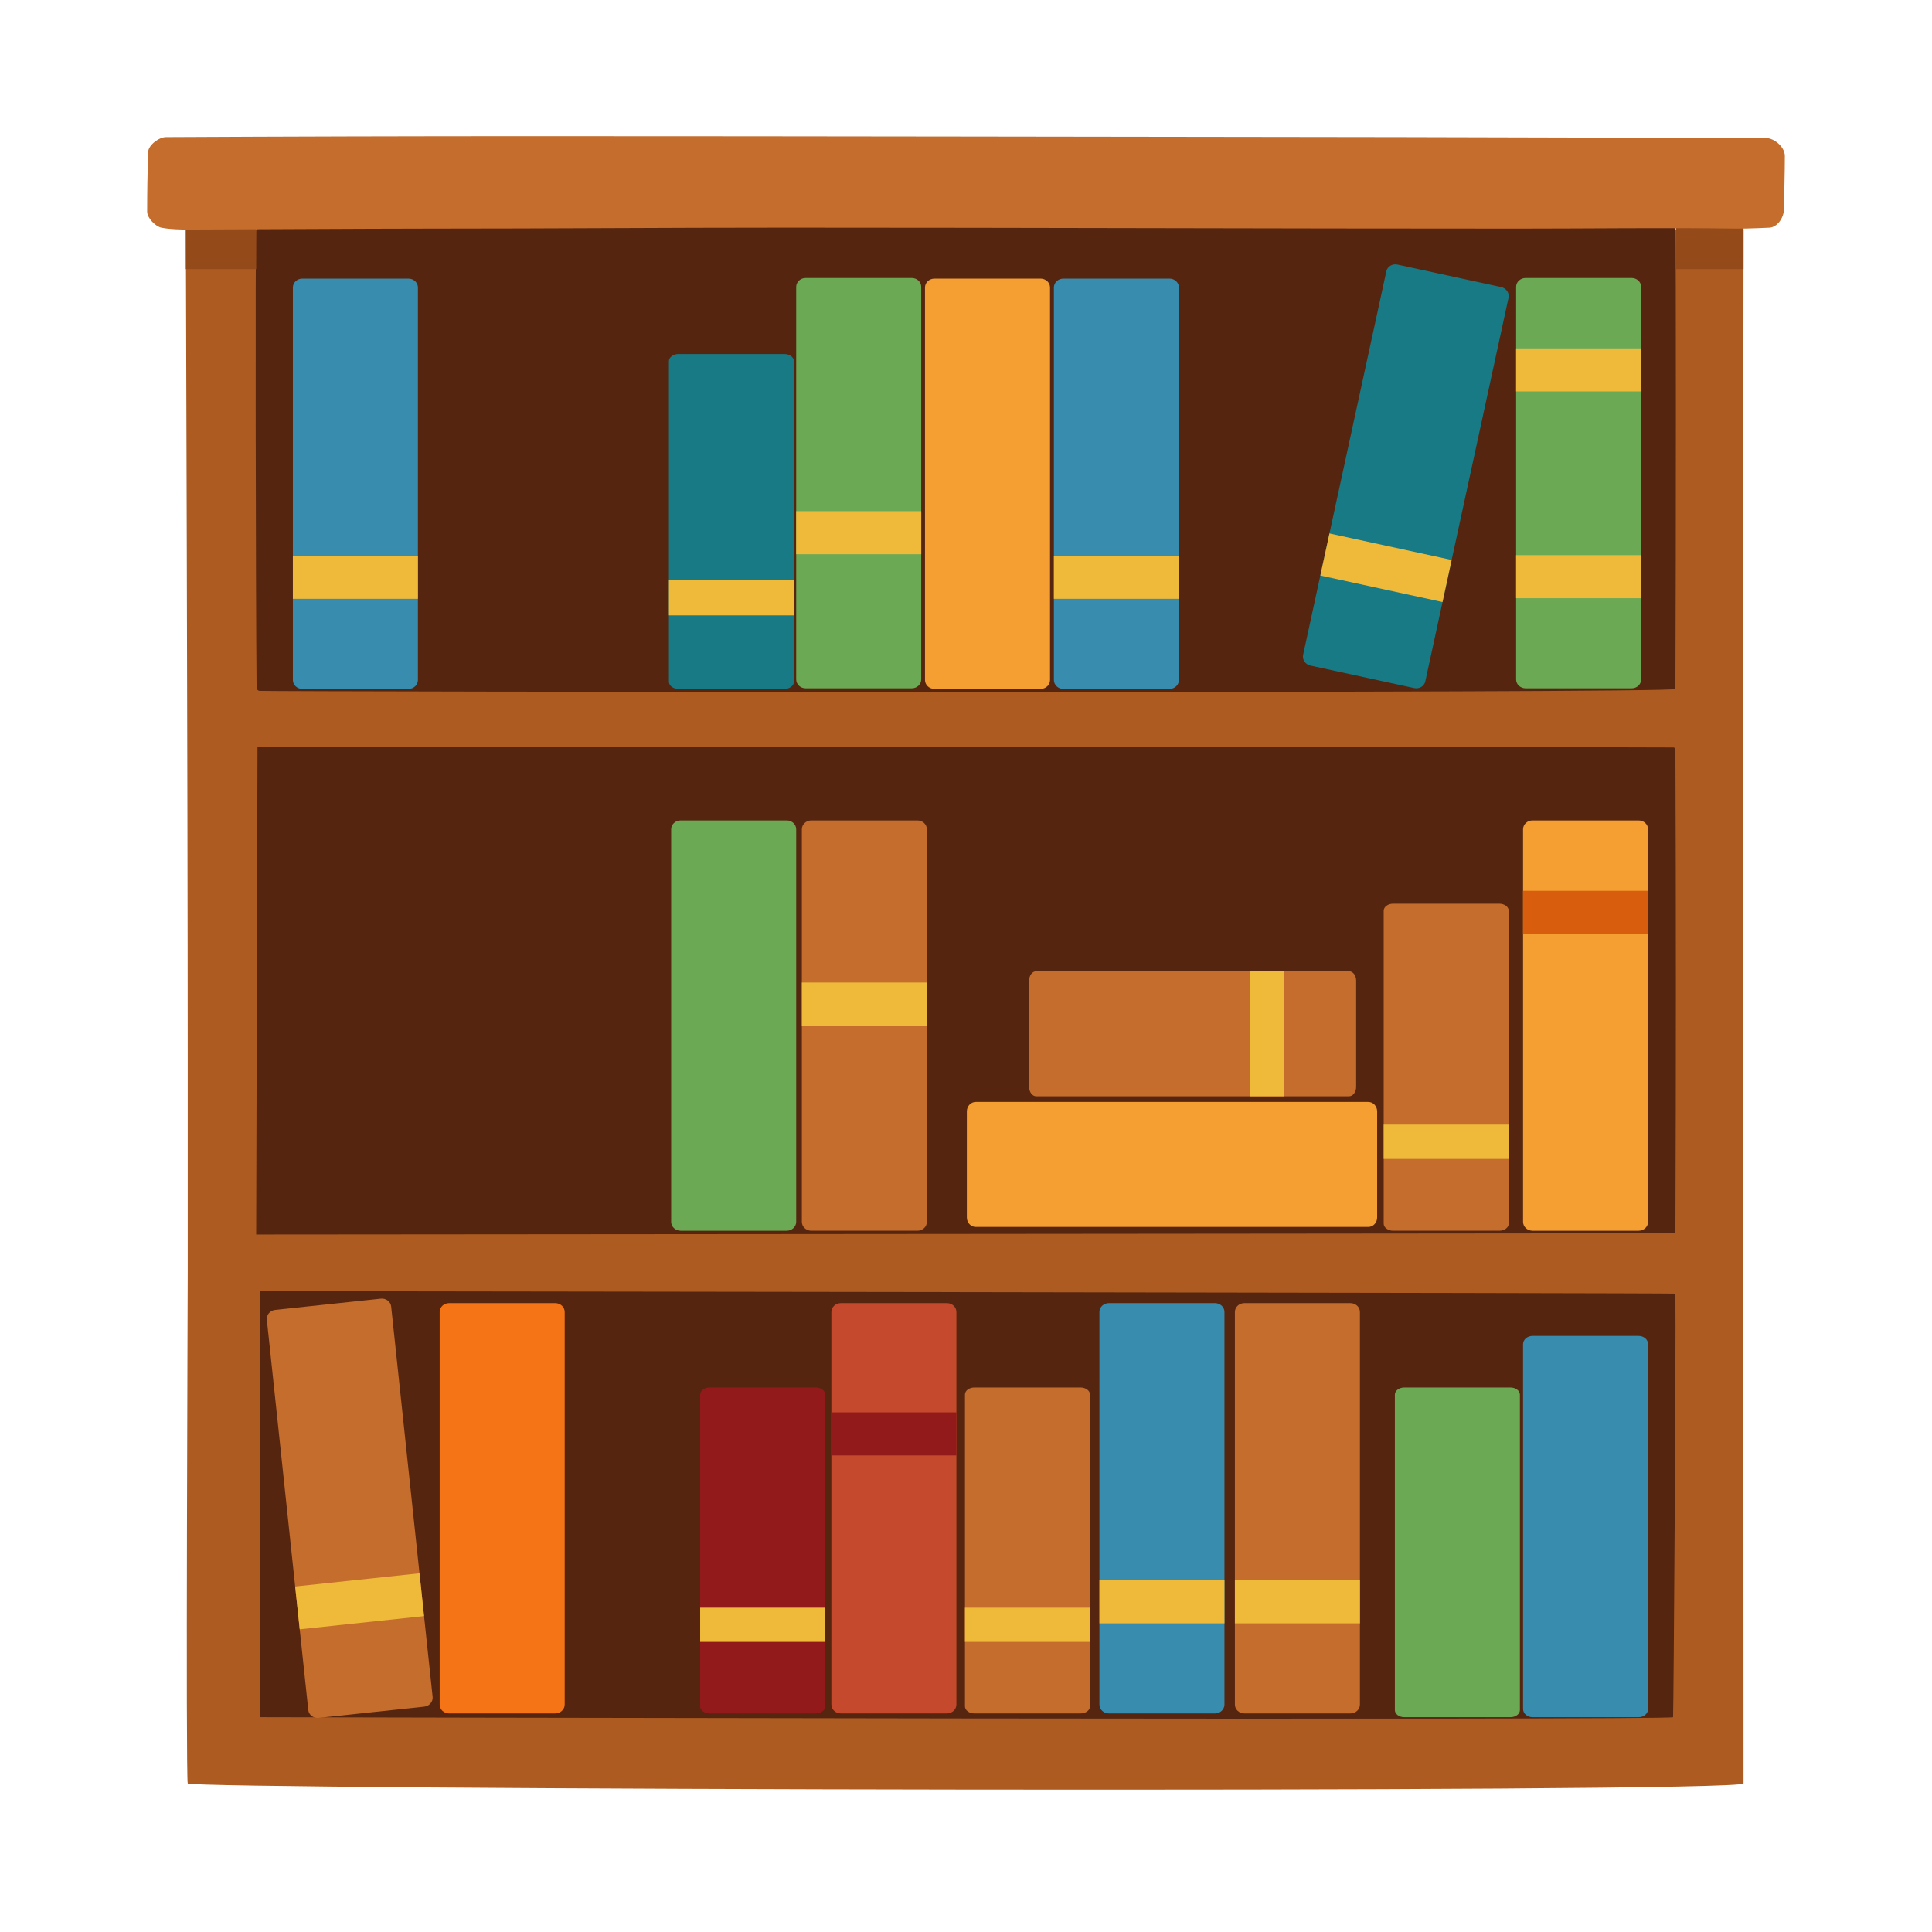
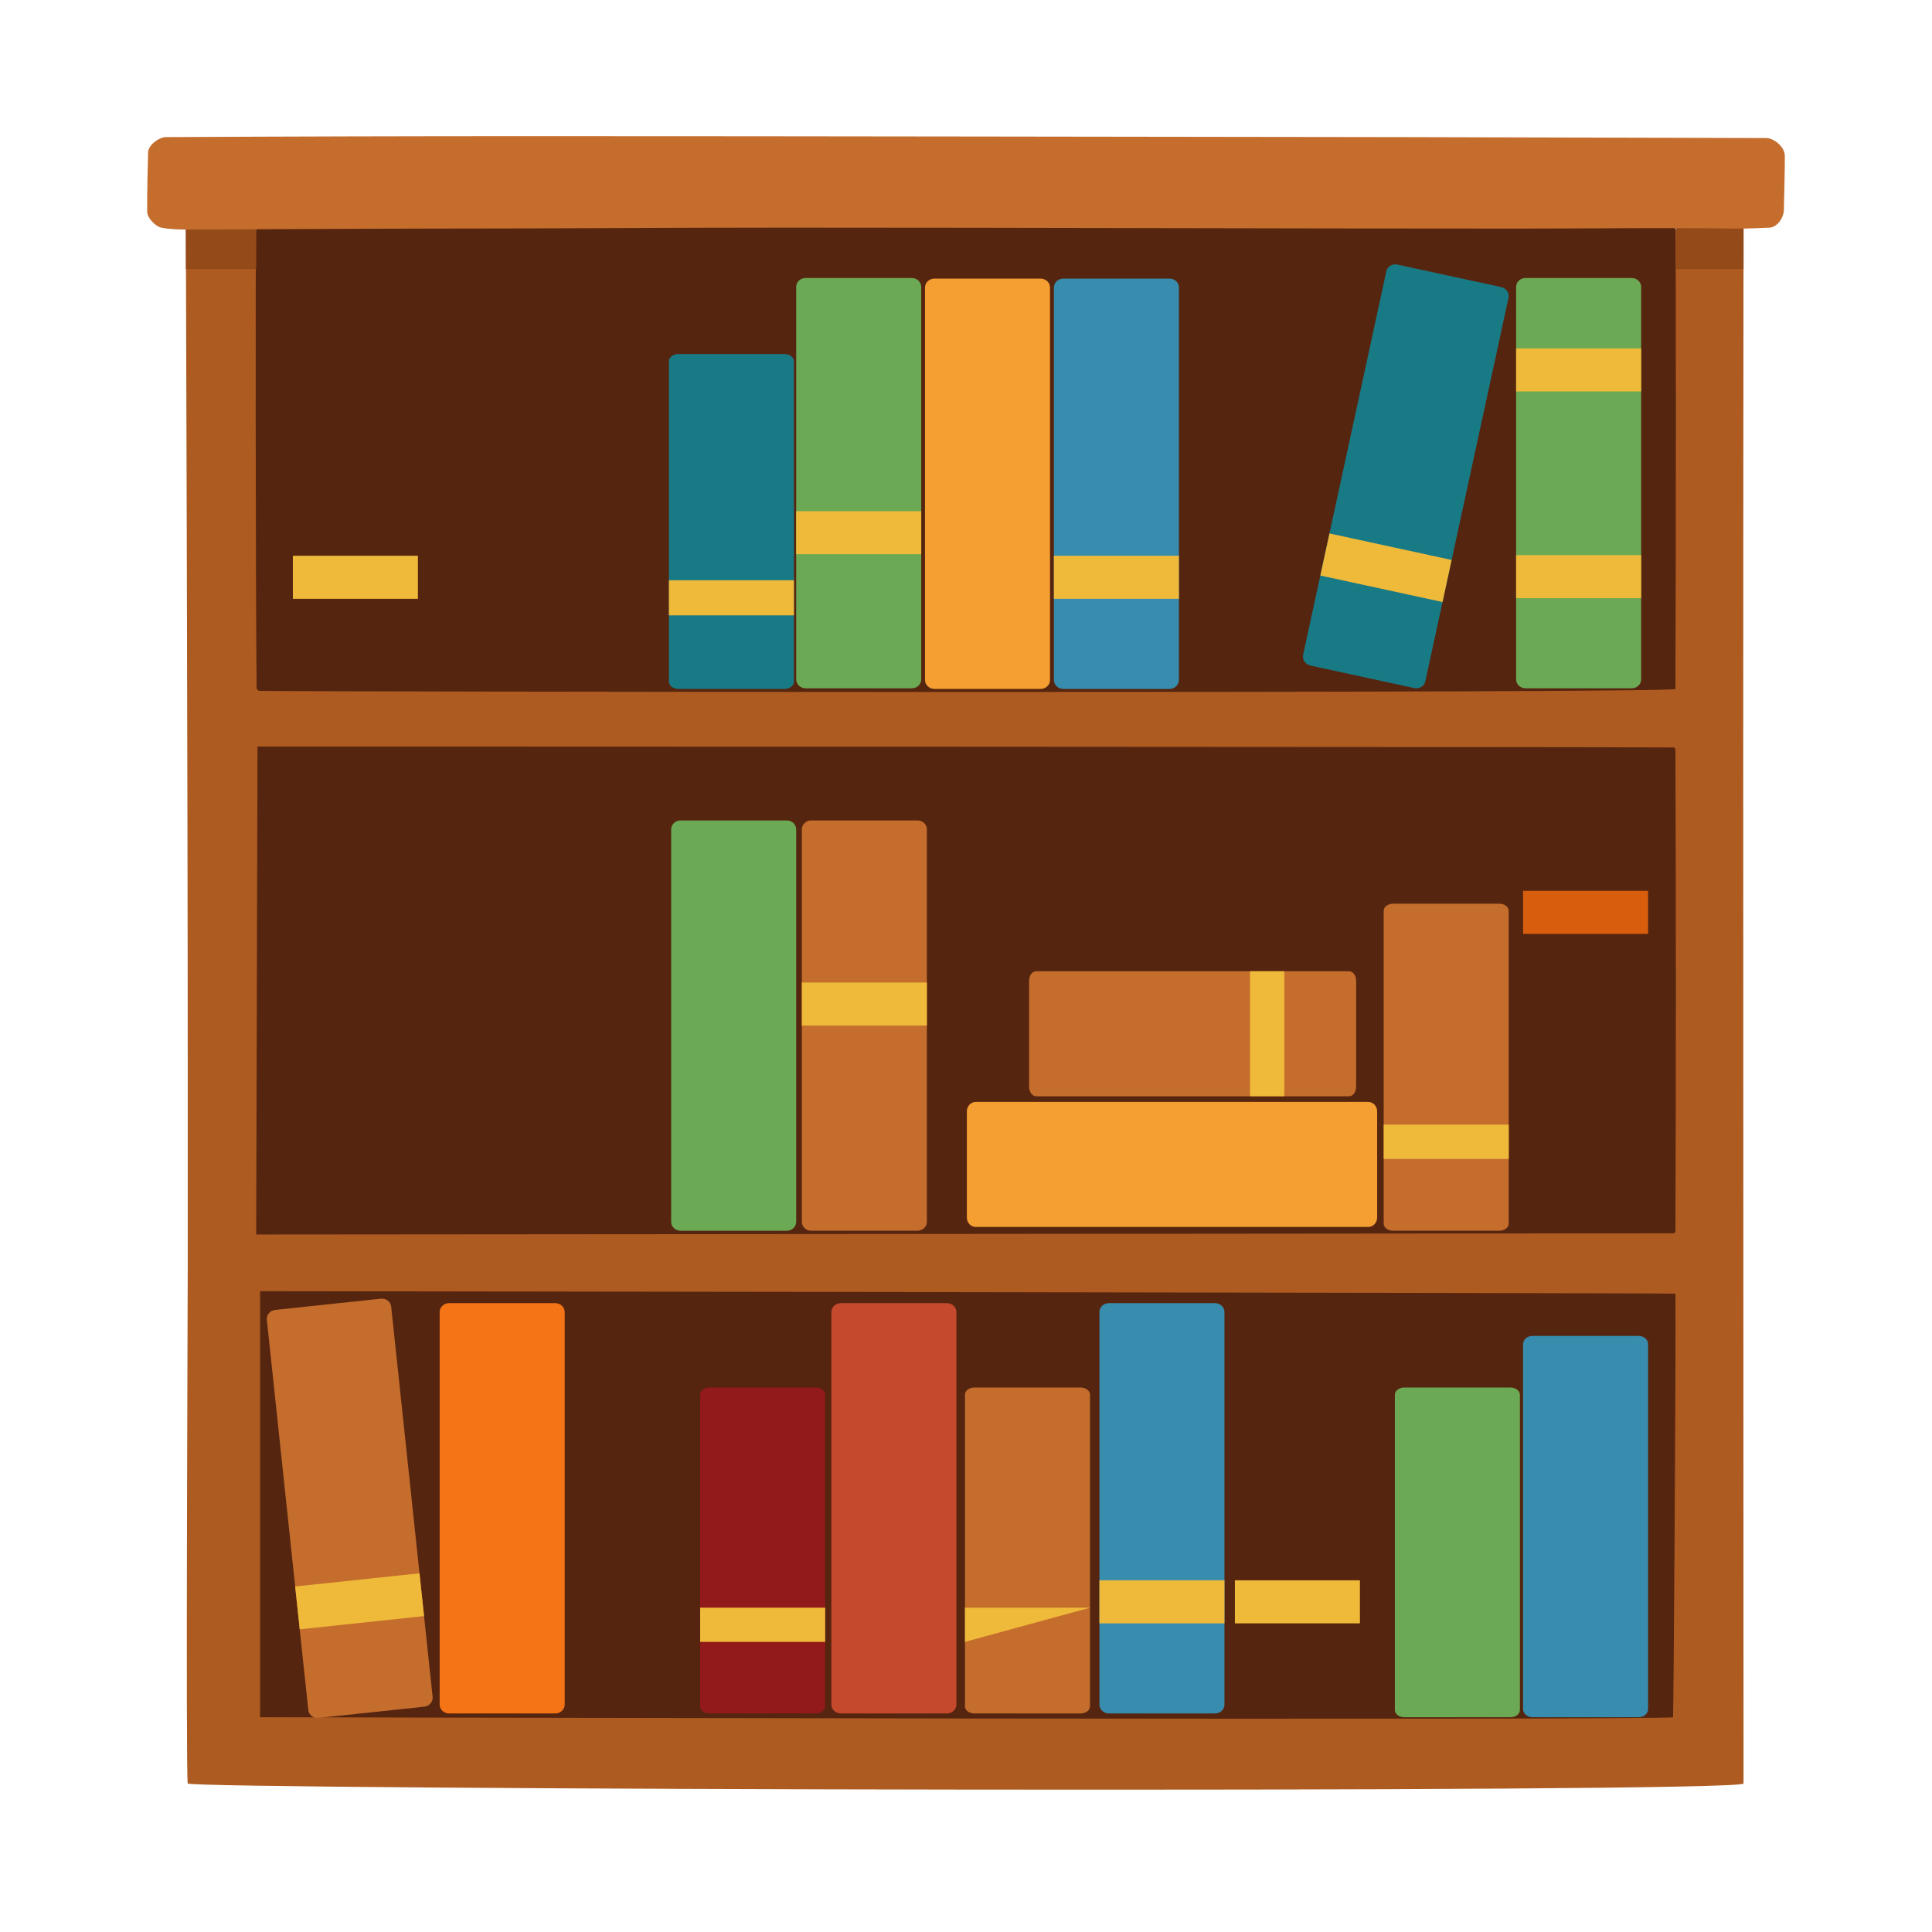
<svg xmlns="http://www.w3.org/2000/svg" height="100%" stroke-miterlimit="10" style="fill-rule:nonzero;clip-rule:evenodd;stroke-linecap:round;stroke-linejoin:round;" version="1.1" viewBox="0 0 1024 1024" width="100%" xml:space="preserve">
  <defs />
  <g id="Layer-1">
    <g opacity="1">
      <g opacity="1">
        <path d="M98.511 121.676C98.511 121.676 99.5 421.239 99.5 560.165C99.5 598.476 99.5 635.739 99.5 674.165C99.5 685.457 98.426 940.986 99.5 945.276C100.324 948.575 924.112 950.635 924.111 945.276C924.111 787.277 923.834 406.165 924 248.165C924.036 213.999 924.111 121.676 924.111 121.676L98.511 121.676Z" fill="#ad5b21" fill-rule="nonzero" opacity="1" stroke="none" />
        <path d="M137.857 684.353L137.857 910.165C137.857 910.165 886.681 911.946 886.761 910.165C887.071 903.165 888.33 715.33 888 685.665C887.996 685.3 137.857 684.353 137.857 684.353Z" fill="#56250f" fill-rule="nonzero" opacity="1" stroke="none" />
        <path d="M888 365.164C888.332 291.832 888.333 129.159 888 121.165C887.98 120.694 887.471 120.172 887 120.165C761.408 118.433 634.839 119.665 511 119.665C386.971 119.665 260.181 118.818 135.78 121.165C135.309 121.174 135.505 314.835 136 364.664C136.007 365.373 136.795 366.111 137.5 366.164C143.482 366.625 887.989 367.649 888 365.164Z" fill="#56250f" fill-rule="nonzero" opacity="1" stroke="none" />
        <path d="M136.477 395.665L135.78 654.316C135.78 654.316 885.963 653.723 887 653.665C887.471 653.639 887.998 653.137 888 652.665C888.332 567.499 888.332 482.331 888 397.165C887.998 396.694 887.471 396.17 887 396.165C854.335 395.836 136.477 395.665 136.477 395.665Z" fill="#56250f" fill-rule="nonzero" opacity="1" stroke="none" />
        <path d="M888.249 120.32L924.111 120.32L924.111 142.634L888.249 142.634L888.249 120.32Z" fill="#954a1a" fill-rule="nonzero" opacity="1" stroke="none" />
        <path d="M98.511 120.32L135.78 120.32L135.78 142.634L98.511 142.634L98.511 120.32Z" fill="#954a1a" fill-rule="nonzero" opacity="1" stroke="none" />
        <path d="M282.5 72.165C217.666 72.165 152.833 72.335 88 72.665C84.238 72.684 78.615 76.915 78.5 80.665C78.177 91.162 78 101.664 78 112.165C78 115.58 82.505 120.066 85.5 120.665C90.081 121.582 95.784 121.665 100 121.665C112.168 121.665 197.492 121.165 227.5 121.165C290.5 121.165 353.5 120.665 416.5 120.665C546.805 120.665 673.649 121.165 805.5 121.165C843.746 121.165 882.2 120.618 920.5 121.165C926.125 121.246 938 120.665 938 120.665C942.159 120.289 945.432 115.293 945.5 111.165C945.656 101.665 946 92.166 946 82.665C946 77.841 940.317 73.175 936 73.165C871.167 73.001 806.333 72.831 741.5 72.665C741.167 72.665 740.833 72.665 740.5 72.665C587.833 72.499 435.167 72.165 282.5 72.165Z" fill="#c46d2d" fill-rule="nonzero" opacity="1" stroke="none" />
      </g>
      <g opacity="1">
-         <path d="M155.231 152.378C155.231 149.775 157.47 147.665 160.231 147.665L216.5 147.665C219.261 147.665 221.5 149.775 221.5 152.378L221.5 360.423C221.5 363.025 219.261 365.135 216.5 365.135L160.231 365.135C157.47 365.135 155.231 363.025 155.231 360.423L155.231 152.378Z" fill="#388cae" fill-rule="nonzero" opacity="1" stroke="none" />
        <path d="M155.231 294.559L221.5 294.559L221.5 317.382L155.231 317.382L155.231 294.559Z" fill="#efb93a" fill-rule="nonzero" opacity="1" stroke="none" />
      </g>
      <g opacity="1">
        <path d="M355.731 439.558C355.731 436.955 357.97 434.846 360.731 434.846L417 434.846C419.761 434.846 422 436.955 422 439.558L422 647.606C422 650.206 419.761 652.316 417 652.316L360.731 652.316C357.97 652.316 355.731 650.206 355.731 647.606L355.731 439.558Z" fill="#6ca954" fill-rule="nonzero" opacity="1" stroke="none" />
      </g>
      <path d="M517.162 650.315C514.559 650.315 512.45 648.076 512.45 645.315L512.45 589.046C512.45 586.285 514.559 584.046 517.162 584.046L725.21 584.046C727.81 584.046 729.919 586.285 729.919 589.046L729.919 645.315C729.919 648.076 727.81 650.315 725.21 650.315L517.162 650.315Z" fill="#f59e31" fill-rule="nonzero" opacity="1" stroke="none" />
      <path d="M490.269 152.377C490.269 149.774 492.508 147.665 495.269 147.665L551.538 147.665C554.3 147.665 556.538 149.774 556.538 152.377L556.538 360.423C556.538 363.025 554.3 365.135 551.538 365.135L495.269 365.135C492.508 365.135 490.269 363.025 490.269 360.423L490.269 152.377Z" fill="#f59e31" fill-rule="nonzero" opacity="1" stroke="none" />
      <path d="M739.306 739.206C739.306 737.115 741.544 735.419 744.306 735.419L800.575 735.419C803.336 735.419 805.575 737.115 805.575 739.206L805.575 906.375C805.575 908.466 803.336 910.165 800.575 910.165L744.306 910.165C741.544 910.165 739.306 908.466 739.306 906.375L739.306 739.206Z" fill="#6ca954" fill-rule="nonzero" opacity="1" stroke="none" />
      <path d="M807.253 712.451C807.253 710.033 809.491 708.072 812.253 708.072L868.522 708.072C871.283 708.072 873.522 710.033 873.522 712.451L873.522 905.786C873.522 908.206 871.283 910.165 868.522 910.165L812.253 910.165C809.491 910.165 807.253 908.206 807.253 905.786L807.253 712.451Z" fill="#388cae" fill-rule="nonzero" opacity="1" stroke="none" />
      <g opacity="1">
        <path d="M422 152.057C422 149.454 424.239 147.345 427 147.345L483.269 147.345C486.03 147.345 488.269 149.454 488.269 152.057L488.269 360.102C488.269 362.705 486.03 364.814 483.269 364.814L427 364.814C424.239 364.814 422 362.705 422 360.102L422 152.057Z" fill="#6ca954" fill-rule="nonzero" opacity="1" stroke="none" />
        <path d="M422 270.928L488.269 270.928L488.269 293.75L422 293.75L422 270.928Z" fill="#efb93a" fill-rule="nonzero" opacity="1" stroke="none" />
      </g>
      <g opacity="1">
        <path d="M354.541 191.49C354.541 189.365 356.78 187.644 359.541 187.644L415.81 187.644C418.572 187.644 420.81 189.365 420.81 191.49L420.81 361.289C420.81 363.413 418.572 365.135 415.81 365.135L359.541 365.135C356.78 365.135 354.541 363.413 354.541 361.289L354.541 191.49Z" fill="#187a85" fill-rule="nonzero" opacity="1" stroke="none" />
        <path d="M354.541 307.534L420.81 307.534L420.81 326.161L354.541 326.161L354.541 307.534Z" fill="#efb93a" fill-rule="nonzero" opacity="1" stroke="none" />
      </g>
      <g opacity="1">
        <path d="M558.584 152.378C558.584 149.775 560.823 147.665 563.584 147.665L619.853 147.665C622.615 147.665 624.853 149.775 624.853 152.378L624.853 360.423C624.853 363.025 622.615 365.135 619.853 365.135L563.584 365.135C560.823 365.135 558.584 363.025 558.584 360.423L558.584 152.378Z" fill="#388daf" fill-rule="nonzero" opacity="1" stroke="none" />
        <path d="M558.584 294.559L624.853 294.559L624.853 317.382L558.584 317.382L558.584 294.559Z" fill="#efb93a" fill-rule="nonzero" opacity="1" stroke="none" />
      </g>
      <g opacity="1">
        <path d="M734.789 143.782C735.34 141.239 737.975 139.652 740.674 140.237L795.664 152.167C798.362 152.753 800.103 155.289 799.551 157.832L755.441 361.148C754.89 363.691 752.255 365.278 749.556 364.693L694.566 352.763C691.868 352.177 690.127 349.641 690.679 347.098L734.789 143.782Z" fill="#187a85" fill-rule="nonzero" opacity="1" stroke="none" />
        <path d="M704.643 282.731L769.406 296.782L764.567 319.086L699.804 305.035L704.643 282.731Z" fill="#efb93a" fill-rule="nonzero" opacity="1" stroke="none" />
      </g>
      <g opacity="1">
        <path d="M803.575 152.057C803.575 149.454 805.813 147.345 808.575 147.345L864.844 147.345C867.605 147.345 869.844 149.454 869.844 152.057L869.844 360.102C869.844 362.705 867.605 364.814 864.844 364.814L808.575 364.814C805.813 364.814 803.575 362.705 803.575 360.102L803.575 152.057Z" fill="#6ca954" fill-rule="nonzero" opacity="1" stroke="none" />
        <path d="M803.575 294.239L869.844 294.239L869.844 317.061L803.575 317.061L803.575 294.239Z" fill="#efb93a" fill-rule="nonzero" opacity="1" stroke="none" />
        <path d="M803.575 184.654L869.844 184.654L869.844 207.476L803.575 207.476L803.575 184.654Z" fill="#efb93a" fill-rule="nonzero" opacity="1" stroke="none" />
      </g>
      <g opacity="1">
-         <path d="M807.253 439.559C807.253 436.956 809.491 434.846 812.253 434.846L868.522 434.846C871.283 434.846 873.522 436.956 873.522 439.559L873.522 647.604C873.522 650.206 871.283 652.316 868.522 652.316L812.253 652.316C809.491 652.316 807.253 650.206 807.253 647.604L807.253 439.559Z" fill="#f59e31" fill-rule="nonzero" opacity="1" stroke="none" />
        <path d="M807.253 472.155L873.522 472.155L873.522 494.978L807.253 494.978L807.253 472.155Z" fill="#d85d0d" fill-rule="nonzero" opacity="1" stroke="none" />
      </g>
      <g opacity="1">
        <path d="M141.431 699.488C141.156 696.9 143.16 694.566 145.905 694.275L201.859 688.332C204.605 688.041 207.054 689.902 207.329 692.49L229.301 899.375C229.575 901.96 227.571 904.295 224.826 904.586L168.872 910.529C166.126 910.82 163.677 908.958 163.402 906.373L141.431 699.488Z" fill="#c46d2d" fill-rule="nonzero" opacity="1" stroke="none" />
        <path d="M156.446 840.875L222.345 833.877L224.755 856.575L158.857 863.574L156.446 840.875Z" fill="#efb93a" fill-rule="nonzero" opacity="1" stroke="none" />
      </g>
      <g opacity="1">
        <path d="M549.208 581.046C547.133 581.046 545.452 578.808 545.452 576.046L545.452 519.777C545.452 517.016 547.133 514.777 549.208 514.777L715.035 514.777C717.107 514.777 718.789 517.016 718.789 519.777L718.789 576.046C718.789 578.808 717.107 581.046 715.035 581.046L549.208 581.046Z" fill="#c46d2d" fill-rule="nonzero" opacity="1" stroke="none" />
        <path d="M662.536 581.046L662.536 514.777L680.729 514.777L680.729 581.046L662.536 581.046Z" fill="#efb93a" fill-rule="nonzero" opacity="1" stroke="none" />
      </g>
      <g opacity="1">
        <path d="M733.384 482.735C733.384 480.66 735.623 478.979 738.384 478.979L794.653 478.979C797.414 478.979 799.653 480.66 799.653 482.735L799.653 648.561C799.653 650.634 797.414 652.315 794.653 652.315L738.384 652.315C735.623 652.315 733.384 650.634 733.384 648.561L733.384 482.735Z" fill="#c46d2d" fill-rule="nonzero" opacity="1" stroke="none" />
        <path d="M733.384 596.062L799.653 596.062L799.653 614.256L733.384 614.256L733.384 596.062Z" fill="#efb93a" fill-rule="nonzero" opacity="1" stroke="none" />
      </g>
      <g opacity="1">
        <path d="M425 439.558C425 436.955 427.239 434.846 430 434.846L486.269 434.846C489.03 434.846 491.269 436.955 491.269 439.558L491.269 647.606C491.269 650.206 489.03 652.315 486.269 652.315L430 652.315C427.239 652.315 425 650.206 425 647.606L425 439.558Z" fill="#c46d2d" fill-rule="nonzero" opacity="1" stroke="none" />
        <path d="M425 520.755L491.269 520.755L491.269 543.581L425 543.581L425 520.755Z" fill="#efb93a" fill-rule="nonzero" opacity="1" stroke="none" />
      </g>
      <g opacity="1">
        <path d="M233.032 695.407C233.032 692.804 235.271 690.695 238.032 690.695L294.301 690.695C297.062 690.695 299.301 692.804 299.301 695.407L299.301 903.456C299.301 906.055 297.062 908.165 294.301 908.165L238.032 908.165C235.271 908.165 233.032 906.055 233.032 903.456L233.032 695.407Z" fill="#f47416" fill-rule="nonzero" opacity="1" stroke="none" />
      </g>
      <g opacity="1">
        <path d="M371.102 739.161C371.102 737.094 373.341 735.418 376.102 735.418L432.371 735.418C435.132 735.418 437.371 737.094 437.371 739.161L437.371 904.424C437.371 906.489 435.132 908.165 432.371 908.165L376.102 908.165C373.341 908.165 371.102 906.489 371.102 904.424L371.102 739.161Z" fill="#921a1a" fill-rule="nonzero" opacity="1" stroke="none" />
        <path d="M371.102 852.104L437.371 852.104L437.371 870.235L371.102 870.235L371.102 852.104Z" fill="#efb93a" fill-rule="nonzero" opacity="1" stroke="none" />
      </g>
      <g opacity="1">
        <path d="M440.648 695.408C440.648 692.805 442.887 690.696 445.648 690.696L501.917 690.696C504.678 690.696 506.917 692.805 506.917 695.408L506.917 903.456C506.917 906.056 504.678 908.166 501.917 908.166L445.648 908.166C442.887 908.166 440.648 906.056 440.648 903.456L440.648 695.408Z" fill="#c4492d" fill-rule="nonzero" opacity="1" stroke="none" />
-         <path d="M440.648 748.578L506.917 748.578L506.917 771.404L440.648 771.404L440.648 748.578Z" fill="#921a1a" fill-rule="nonzero" opacity="1" stroke="none" />
      </g>
      <g opacity="1">
        <path d="M511.45 739.161C511.45 737.094 513.688 735.418 516.45 735.418L572.719 735.418C575.48 735.418 577.719 737.094 577.719 739.161L577.719 904.424C577.719 906.489 575.48 908.166 572.719 908.166L516.45 908.166C513.688 908.166 511.45 906.489 511.45 904.424L511.45 739.161Z" fill="#c46d2d" fill-rule="nonzero" opacity="1" stroke="none" />
-         <path d="M511.45 852.104L577.719 852.104L577.719 870.235L511.45 870.235L511.45 852.104Z" fill="#efb93a" fill-rule="nonzero" opacity="1" stroke="none" />
+         <path d="M511.45 852.104L577.719 852.104L511.45 870.235L511.45 852.104Z" fill="#efb93a" fill-rule="nonzero" opacity="1" stroke="none" />
      </g>
      <g opacity="1">
        <path d="M582.719 695.408C582.719 692.805 584.957 690.696 587.719 690.696L643.988 690.696C646.749 690.696 648.988 692.805 648.988 695.408L648.988 903.456C648.988 906.056 646.749 908.166 643.988 908.166L587.719 908.166C584.957 908.166 582.719 906.056 582.719 903.456L582.719 695.408Z" fill="#388daf" fill-rule="nonzero" opacity="1" stroke="none" />
        <path d="M582.719 837.59L648.988 837.59L648.988 860.416L582.719 860.416L582.719 837.59Z" fill="#efb93a" fill-rule="nonzero" opacity="1" stroke="none" />
      </g>
      <g opacity="1">
-         <path d="M654.52 695.408C654.52 692.805 656.759 690.696 659.52 690.696L715.789 690.696C718.55 690.696 720.789 692.805 720.789 695.408L720.789 903.456C720.789 906.056 718.55 908.165 715.789 908.165L659.52 908.165C656.759 908.165 654.52 906.056 654.52 903.456L654.52 695.408Z" fill="#c46d2d" fill-rule="nonzero" opacity="1" stroke="none" />
        <path d="M654.52 837.59L720.789 837.59L720.789 860.416L654.52 860.416L654.52 837.59Z" fill="#efb93a" fill-rule="nonzero" opacity="1" stroke="none" />
      </g>
    </g>
  </g>
</svg>